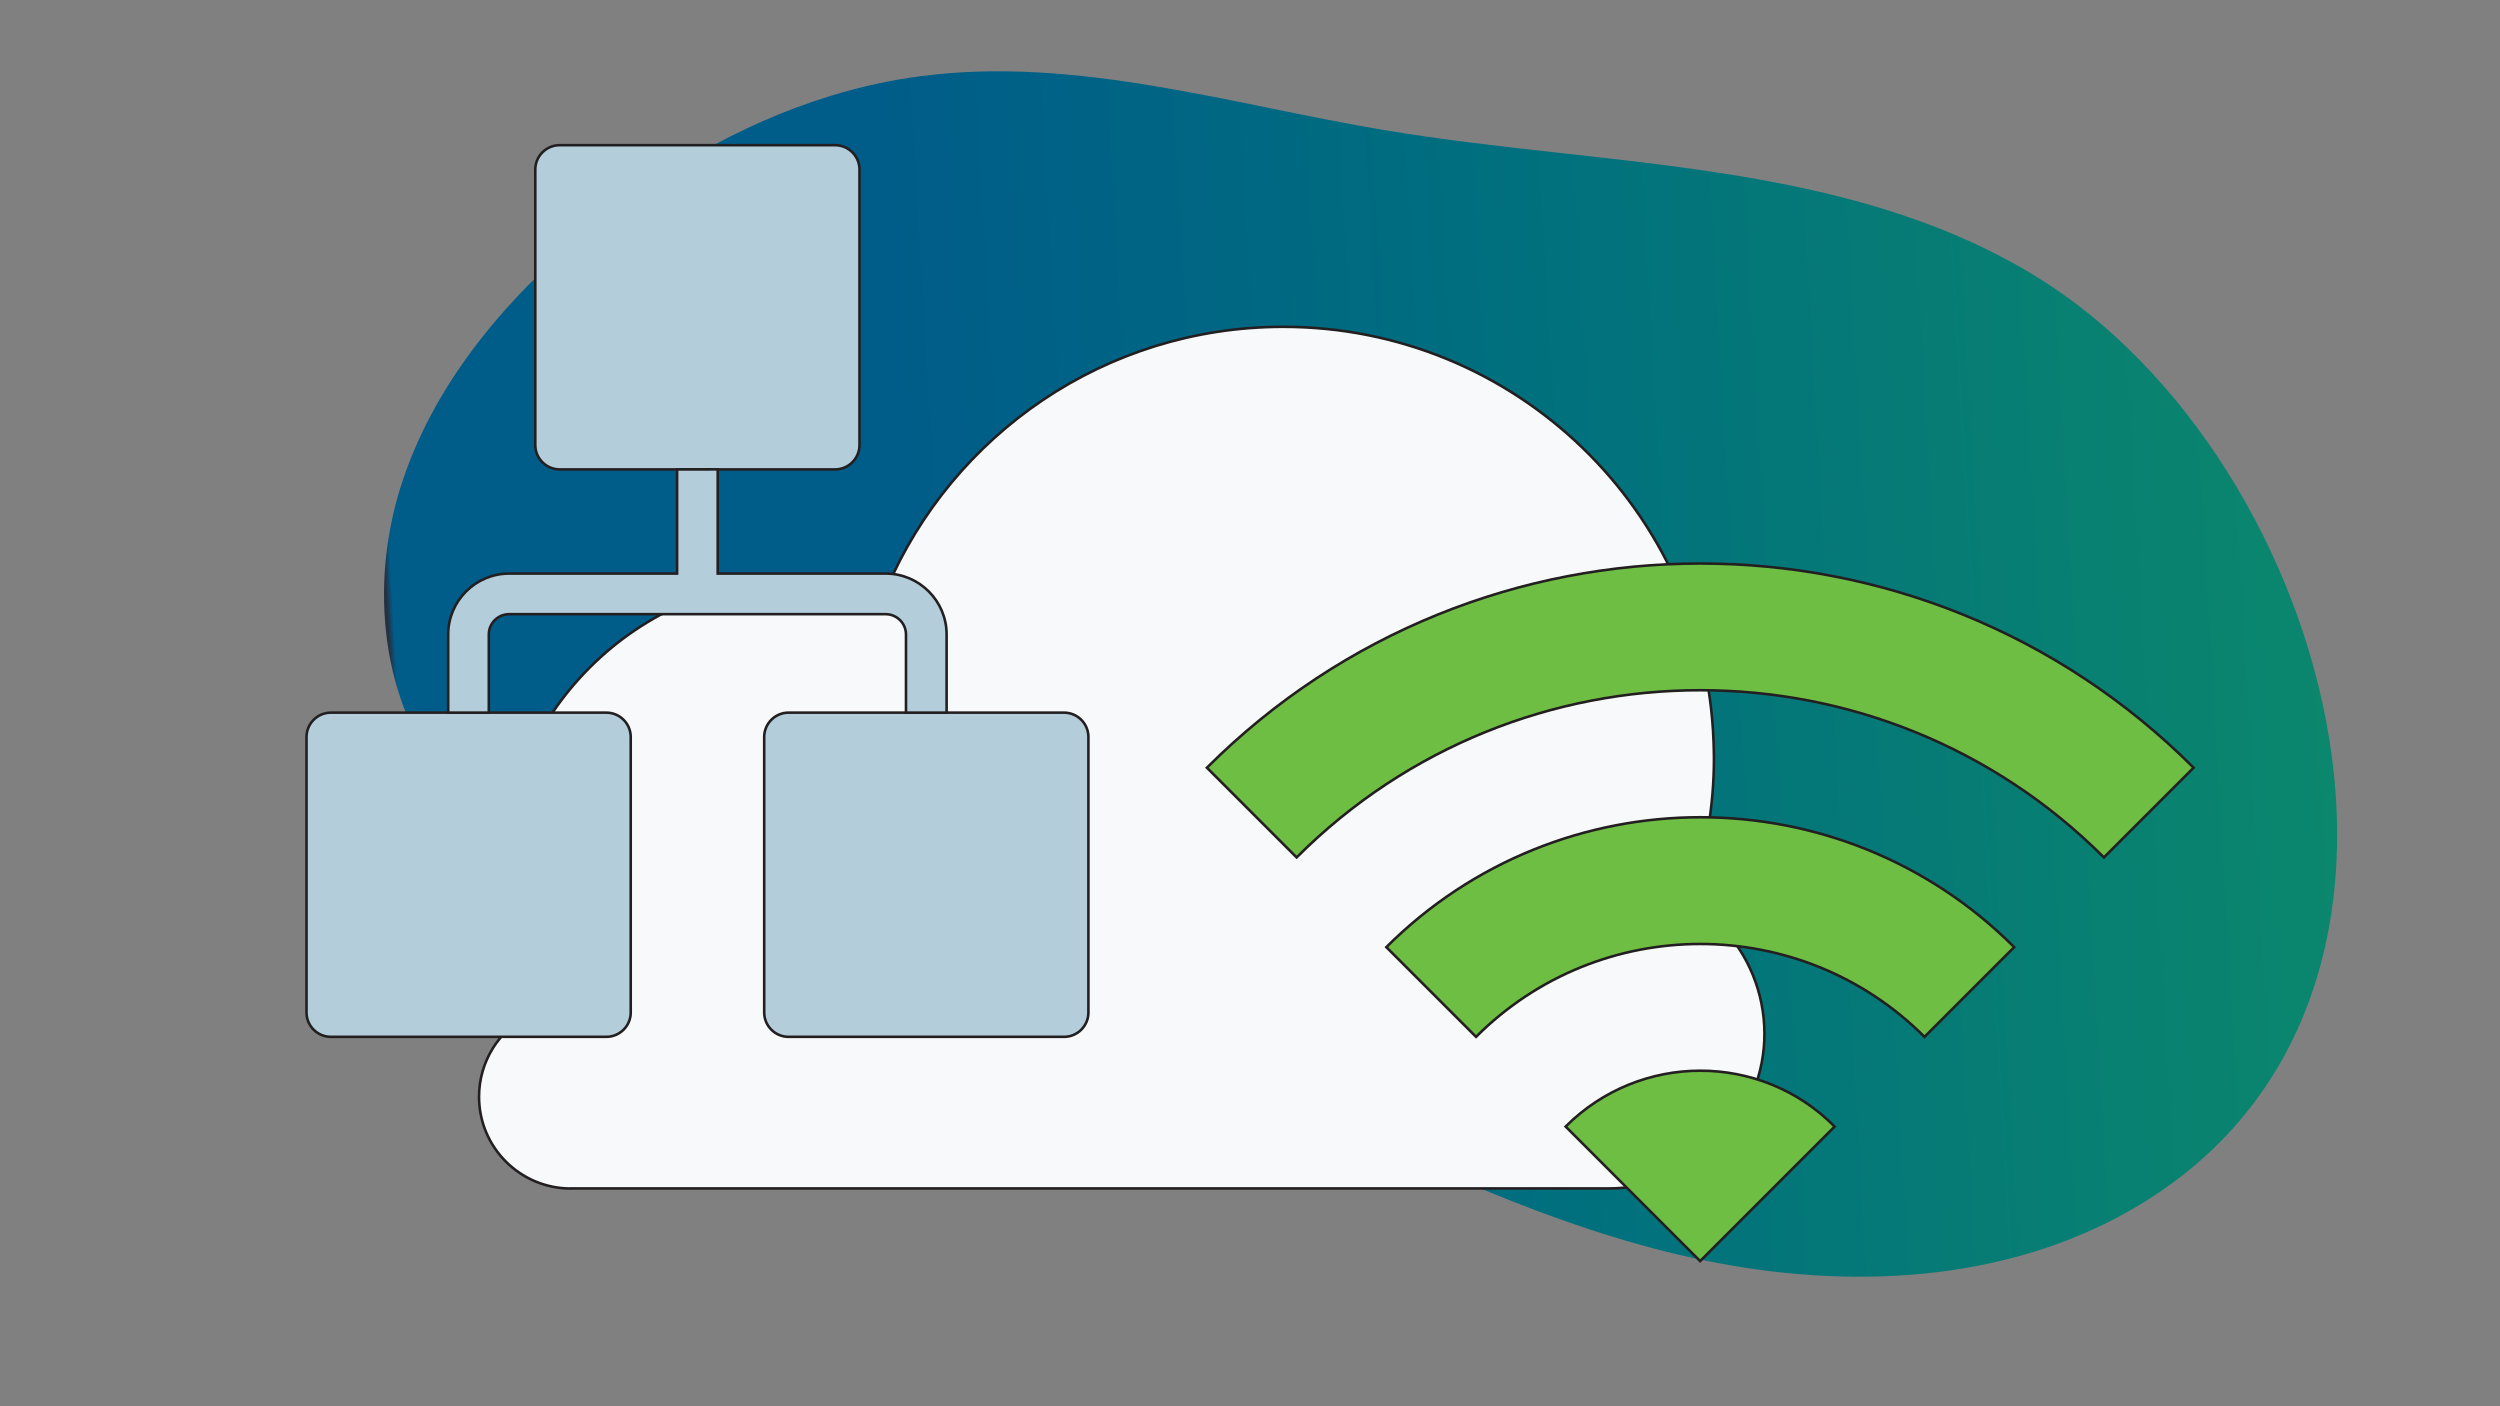
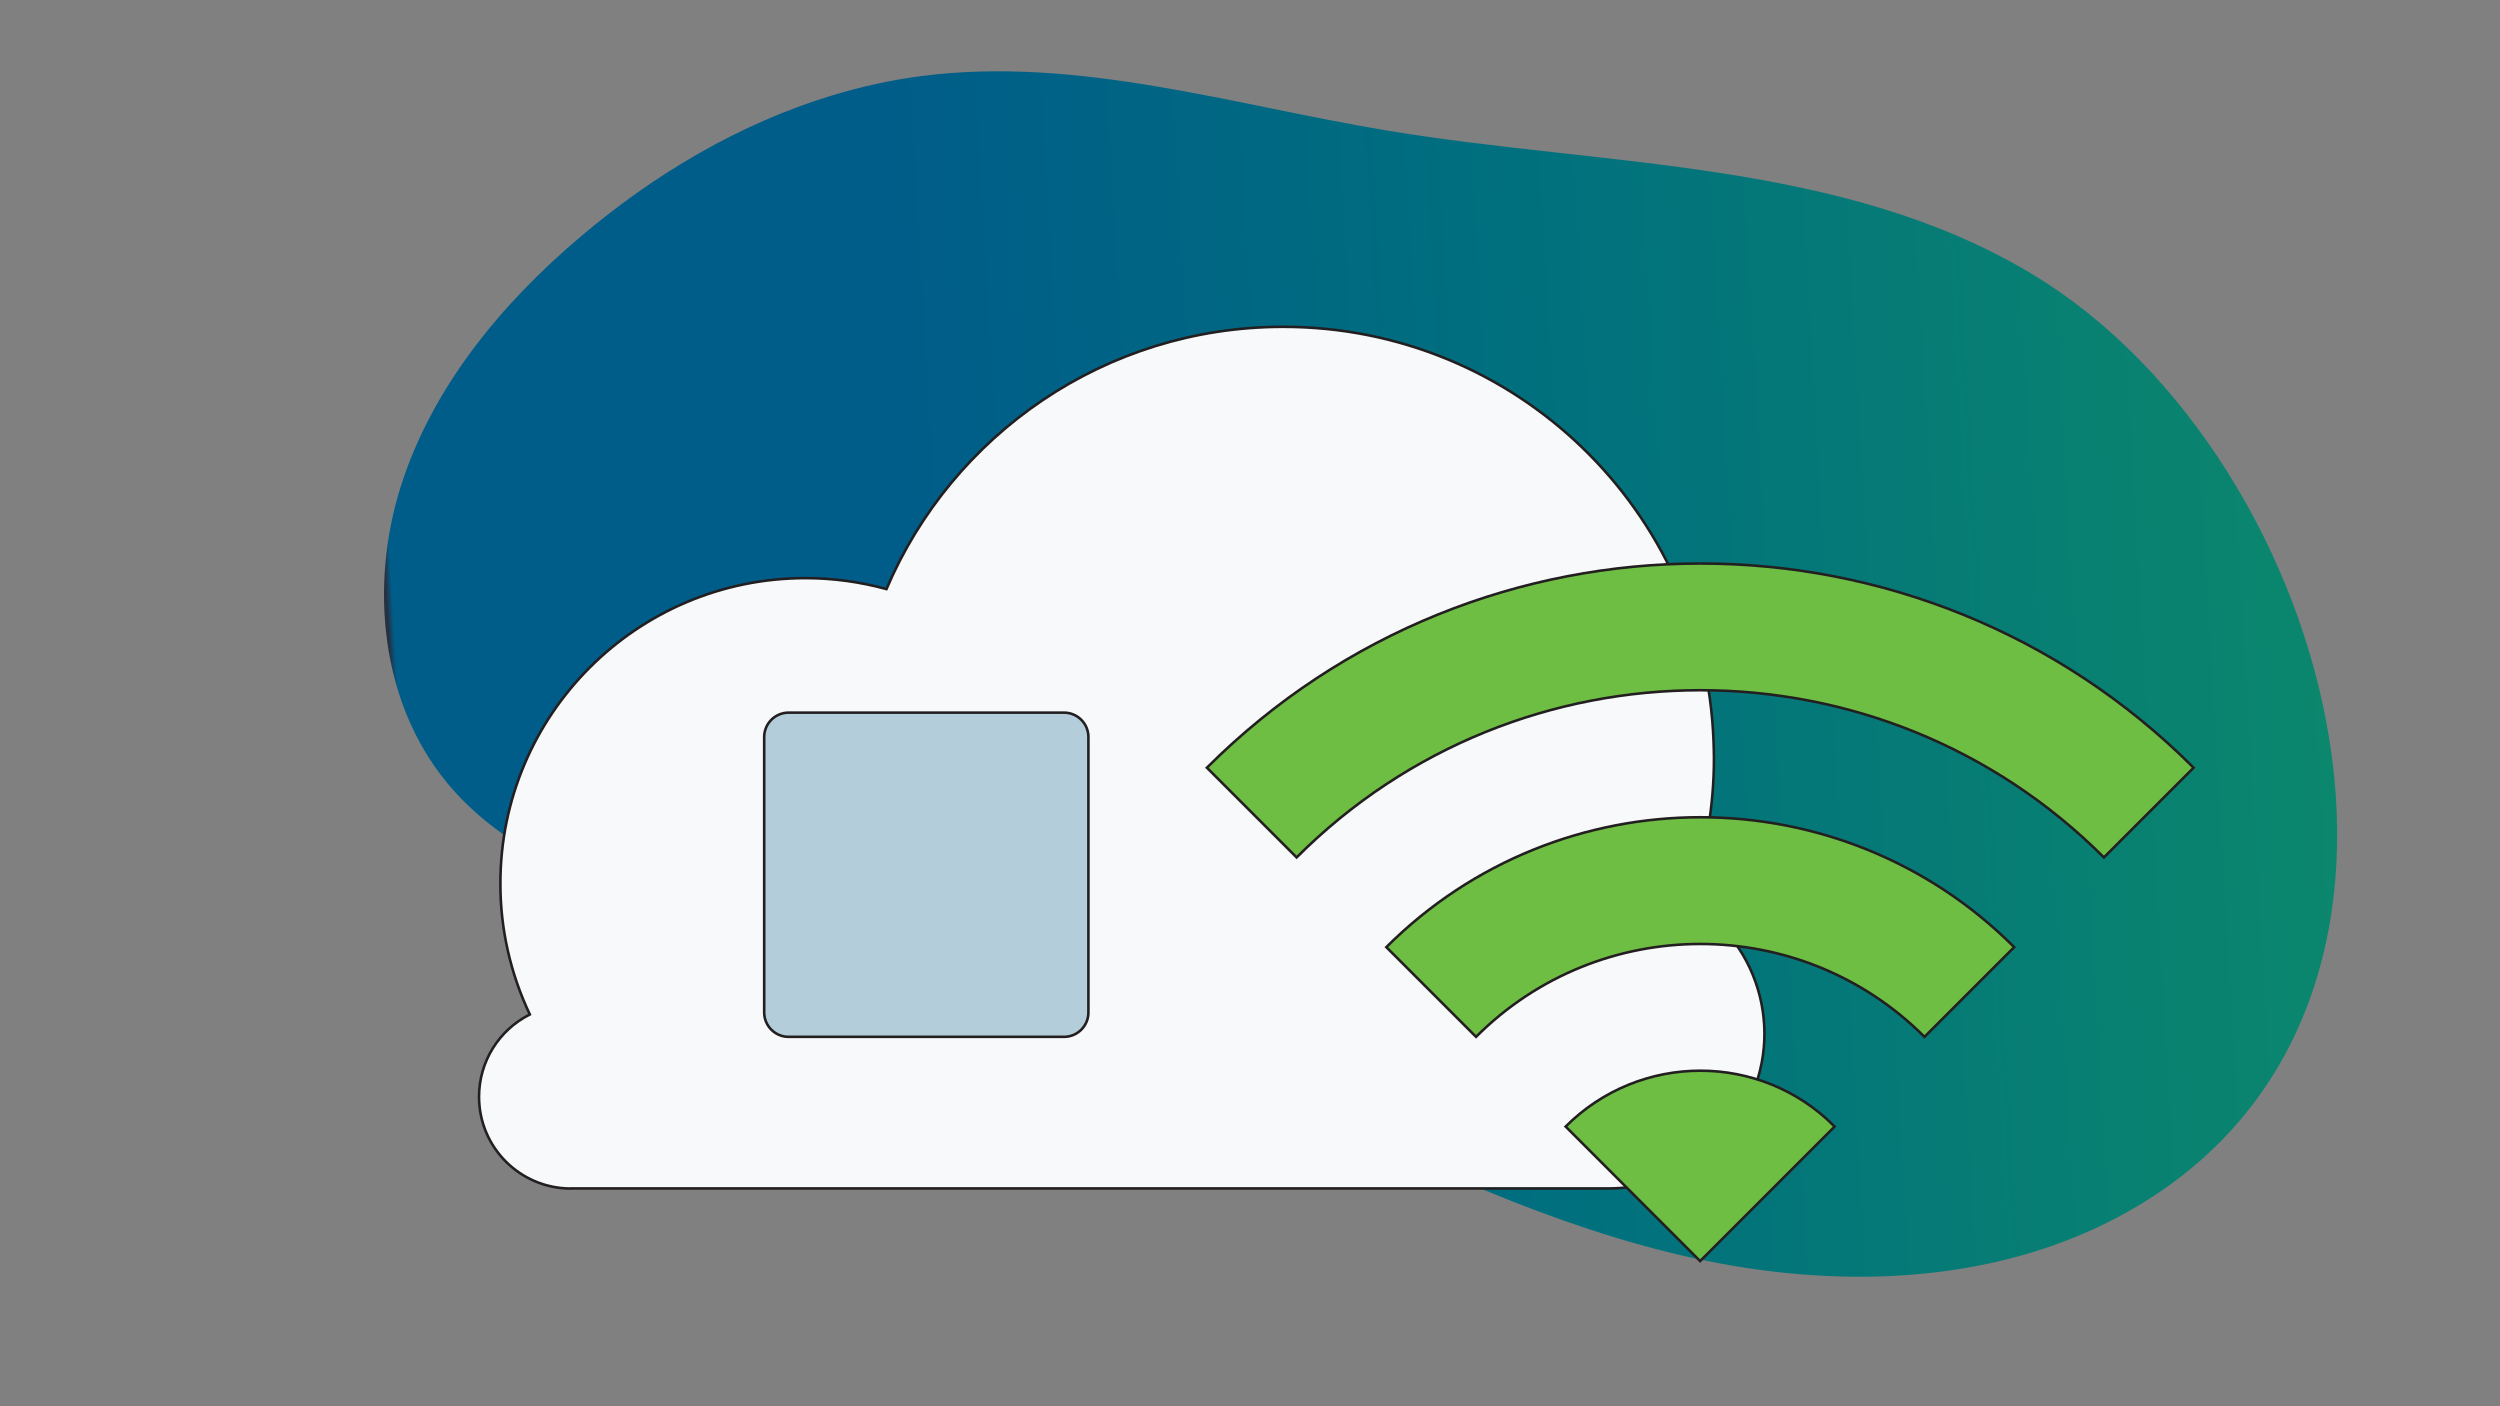
<svg xmlns="http://www.w3.org/2000/svg" version="1.1" id="Layer_1" x="0px" y="0px" viewBox="0 0 1920 1080" style="enable-background:new 0 0 1920 1080;" xml:space="preserve">
  <rect x="0" y="0" width="1920" height="1080" fill="#808080" stroke="none" />
  <style type="text/css">
	.st0{fill:url(#SVGID_1_);}
	.st1{fill:#F8F9FB;stroke:#231F20;stroke-width:2;stroke-miterlimit:10;}
	.st2{fill:#6FBE44;stroke:#231F20;stroke-width:2;stroke-miterlimit:10;}
	.st3{fill:#B3CDDA;stroke:#231F20;stroke-width:2;stroke-miterlimit:10;}
</style>
  <linearGradient id="SVGID_1_" gradientUnits="userSpaceOnUse" x1="5796.112" y1="722.382" x2="7284.084" y2="722.382" gradientTransform="matrix(-0.998 5.810256e-02 -5.810256e-02 -0.998 7614.38 862.005)">
    <stop offset="2.596391e-07" style="stop-color:#FFFFFF" />
    <stop offset="1.916136e-04" style="stop-color:#0B876D" />
    <stop offset="0.436" style="stop-color:#006E7F" />
    <stop offset="0.74" style="stop-color:#005C89" />
    <stop offset="0.997" style="stop-color:#005C89" />
    <stop offset="1" style="stop-color:#253141" />
  </linearGradient>
  <path class="st0" d="M445.6,182c-60.9,51.6-113.9,115.8-137.9,191.9s-15.3,165.3,35.4,227c38.8,47.2,97.4,74.1,156.6,89.4  s120.5,20.7,180.2,33.8C788.5,747.9,889.8,796.6,990,845c100.1,48.4,201.4,97.1,310,121.1c108.6,23.9,226.9,21,325.3-30.7  c288-151.3,170.4-583.2-64.1-724.6c-146-88.2-327.4-82.6-495.7-110.5C946.6,80.6,827.4,42.9,707.8,58.4c-23.5,3-46.5,8.1-69.1,15  C567.9,94.9,502.3,133.9,445.6,182z" />
  <path class="st1" d="M438.5,912.8c-39,0-70.6-31.5-70.6-70.5c0-26.8,15.1-51.2,39-63.2c-14.9-31.5-22.7-65.9-22.6-100.7  c0-129.4,104.8-234.4,234.4-234.4c21,0,41.9,2.9,62.1,8.4c50.5-118.4,167.9-201.4,304.7-201.4c178.5,0,324,141.4,330.5,318.4  c0.1,4.1,0.3,8.3,0.3,12.4c0.1,37.6-6.3,74.8-18.9,110.2c56.3,33.8,74.5,106.8,40.7,163c-21.5,35.8-60.1,57.6-101.8,57.7H438.5z" />
  <path class="st2" d="M926.9,589.6l68.9,68.9c171.2-171.2,448.8-171.2,620,0l68.9-68.9C1475.6,380.5,1136.3,380.5,926.9,589.6z   M1202.4,865.2l103.3,103.3l103.3-103.3C1352.3,808,1259.6,808,1202.4,865.2z M1064.7,727.4l68.9,68.9c95.1-95.1,249.4-95.1,344.4,0  l68.9-68.9C1413.9,594.4,1198,594.4,1064.7,727.4z" />
-   <path class="st3" d="M641.4,360.5H429.8c-10.3,0-18.7-8.4-18.7-18.7V130.2c0-10.3,8.4-18.7,18.7-18.7h211.6  c10.3,0,18.7,8.4,18.7,18.7v211.6C660.1,352.1,651.7,360.5,641.4,360.5z" />
-   <path class="st3" d="M465.6,796.3H254.1c-10.3,0-18.7-8.4-18.7-18.7c0,0,0,0,0,0V566c0-10.3,8.4-18.7,18.7-18.7h211.6  c10.3,0,18.7,8.4,18.7,18.7v211.6C484.4,787.9,476,796.3,465.6,796.3C465.6,796.3,465.6,796.3,465.6,796.3z" />
  <path class="st3" d="M817.2,796.3H605.6c-10.3,0-18.7-8.4-18.7-18.7v0V566c0-10.3,8.4-18.7,18.7-18.7h0h211.6  c10.3,0,18.7,8.4,18.7,18.7v0v211.6C835.9,787.9,827.5,796.3,817.2,796.3L817.2,796.3z" />
-   <path class="st3" d="M680.2,440.5h-129v-80H520v80H391c-25.8,0-46.8,21-46.8,46.8v60h31.2v-60c0-8.6,7-15.6,15.6-15.6h289.2  c8.6,0,15.6,7,15.6,15.6v60H727v-60C727,461.5,706,440.5,680.2,440.5z" />
</svg>